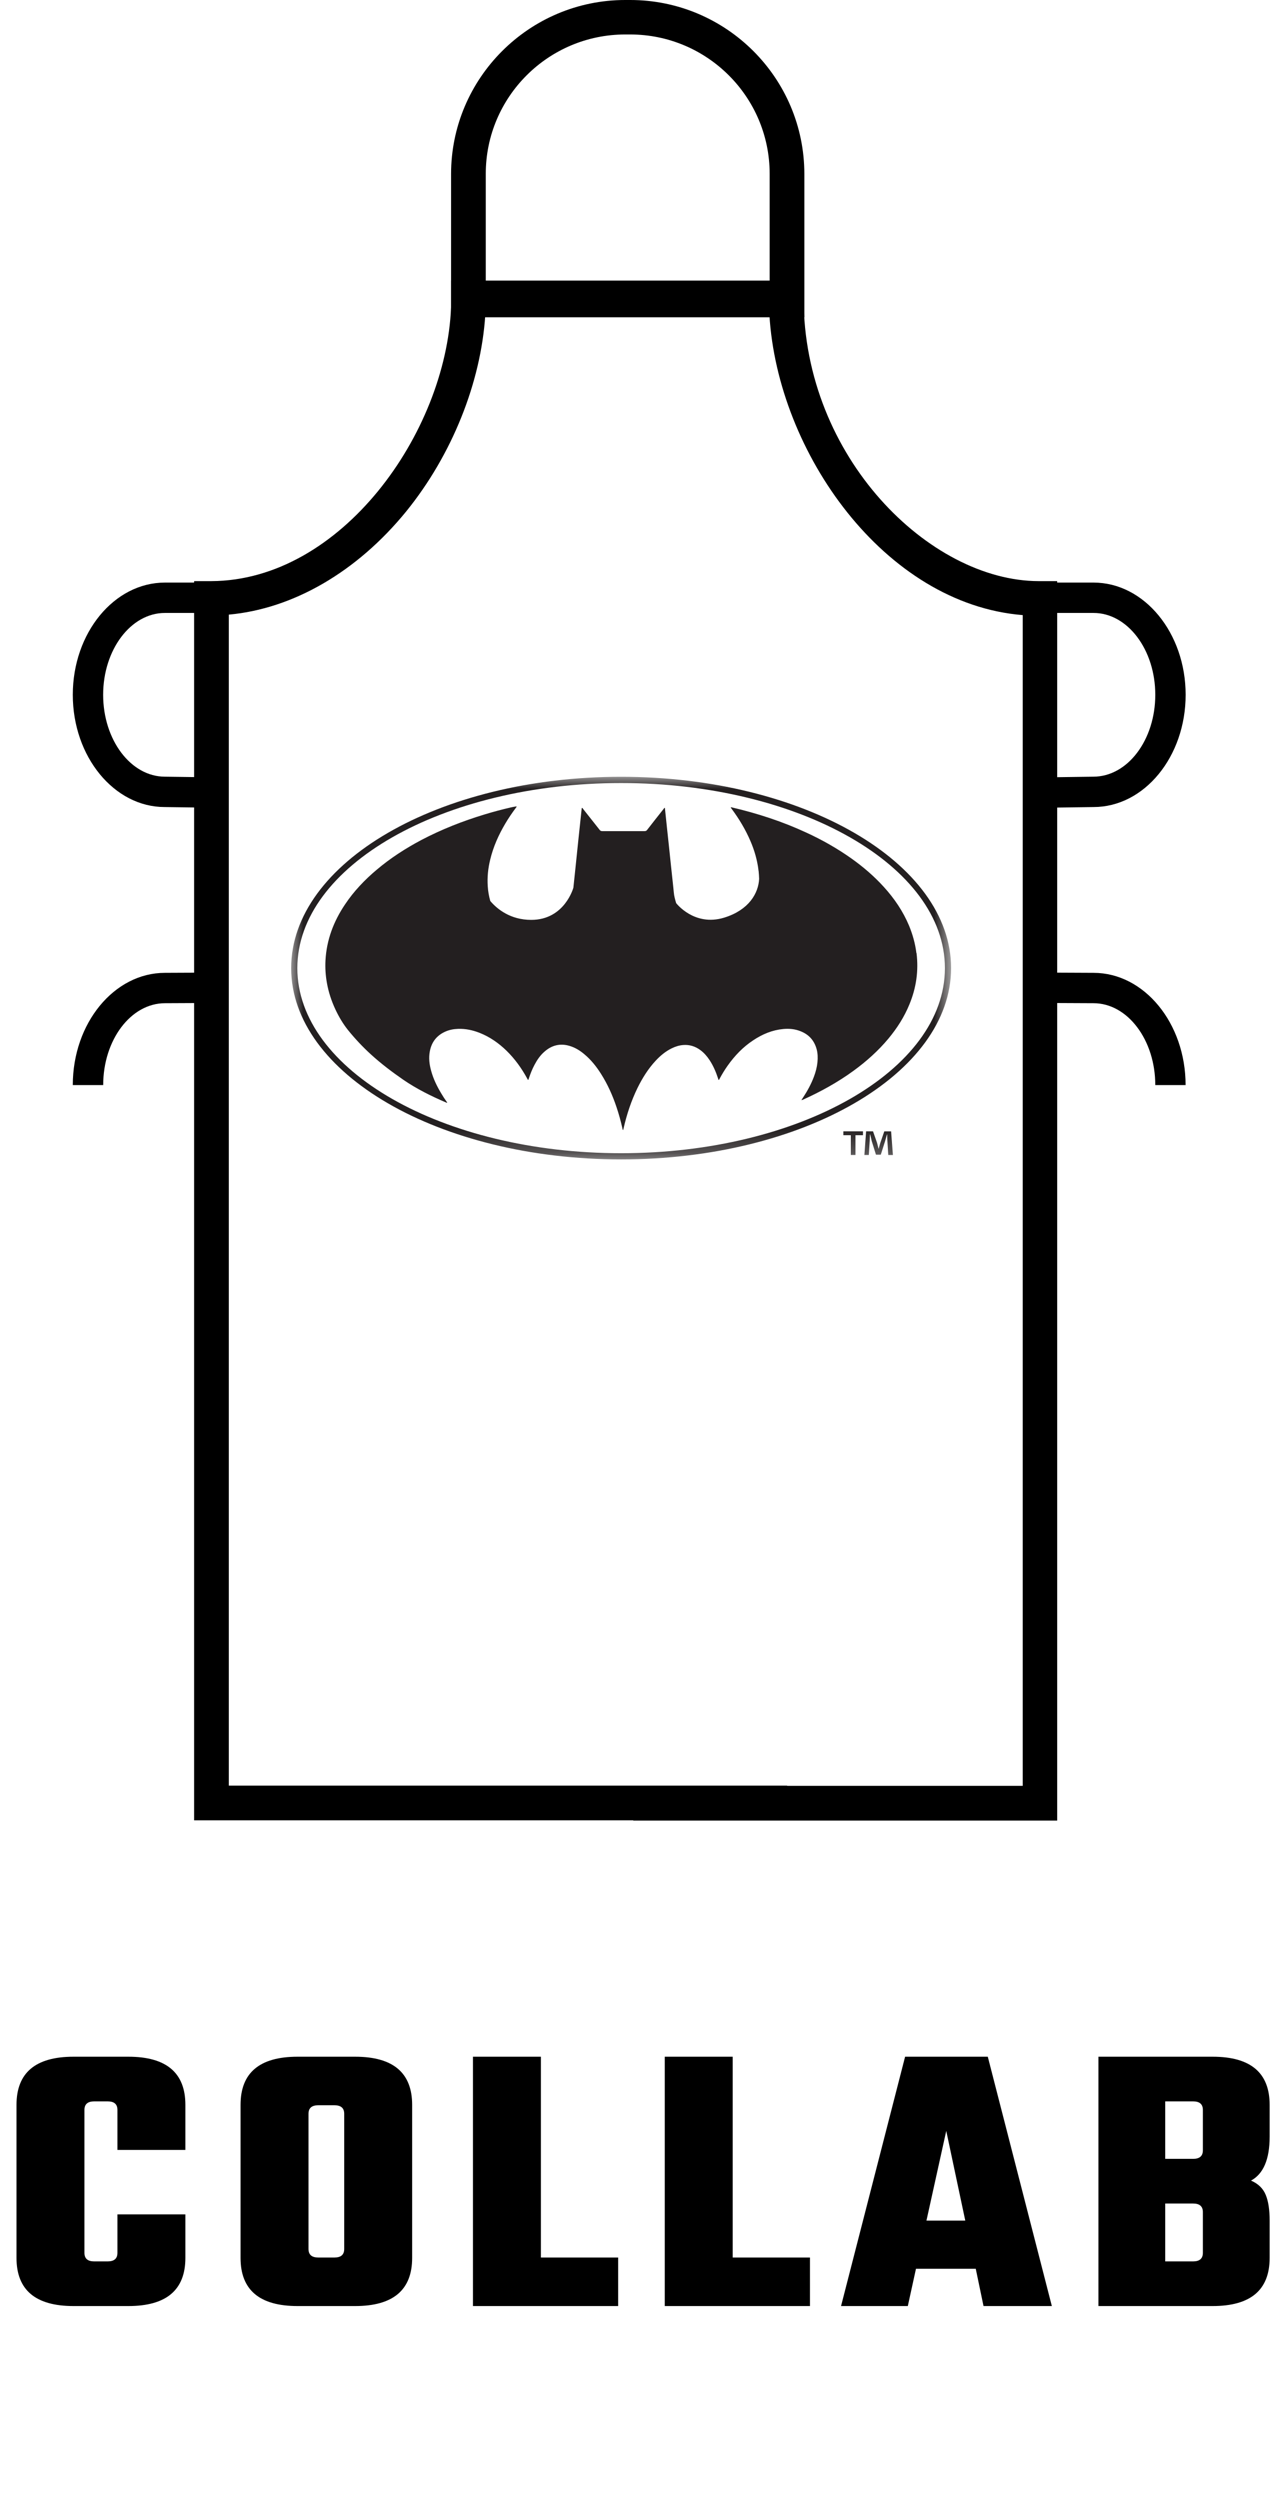
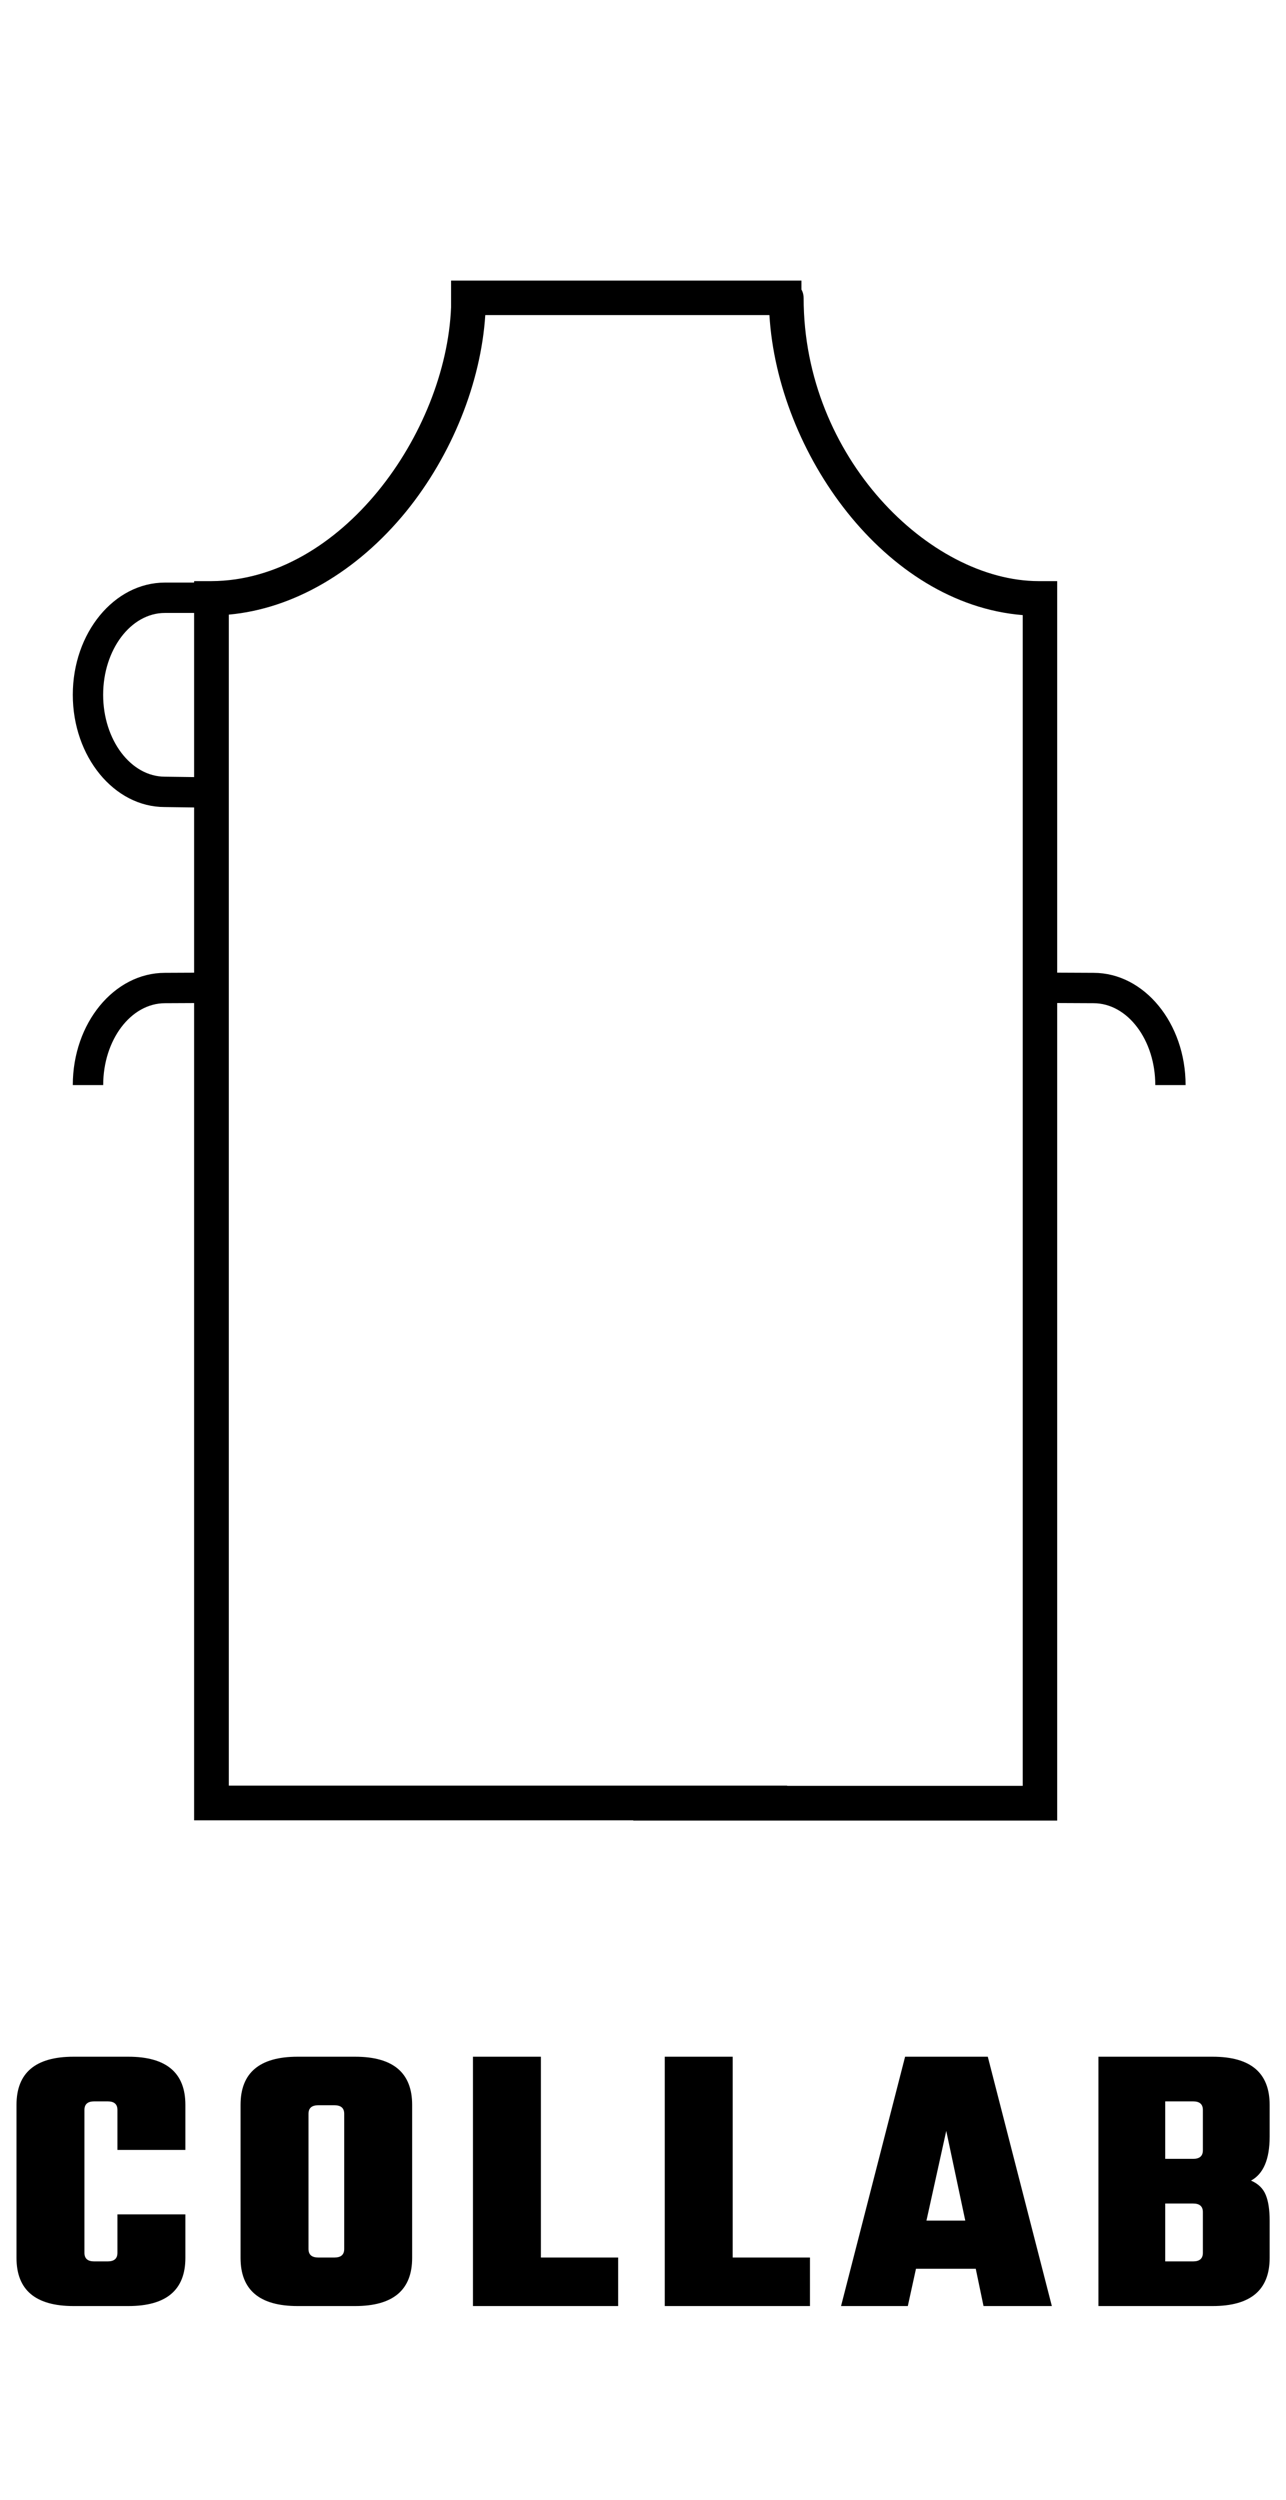
<svg xmlns="http://www.w3.org/2000/svg" fill="none" viewBox="0 0 53 103" height="103" width="53">
  <path fill="black" d="M7.64 88.568H4.84V86.92C4.84 86.685 4.707 86.568 4.44 86.568H3.88C3.614 86.568 3.48 86.685 3.48 86.92V92.808C3.48 93.043 3.614 93.16 3.88 93.16H4.44C4.707 93.16 4.84 93.043 4.84 92.808V91.224H7.64V93.016C7.64 94.339 6.856 95 5.288 95H3.032C1.464 95 0.68 94.339 0.68 93.016V86.712C0.68 85.389 1.464 84.728 3.032 84.728H5.288C6.856 84.728 7.64 85.389 7.64 86.712V88.568ZM12.266 84.728H14.634C16.202 84.728 16.986 85.389 16.986 86.712V93.016C16.986 94.339 16.202 95 14.634 95H12.266C10.698 95 9.914 94.339 9.914 93.016V86.712C9.914 85.389 10.698 84.728 12.266 84.728ZM14.186 92.648V87.08C14.186 86.845 14.053 86.728 13.786 86.728H13.114C12.848 86.728 12.714 86.845 12.714 87.08V92.648C12.714 92.883 12.848 93 13.114 93H13.786C14.053 93 14.186 92.883 14.186 92.648ZM22.292 93H25.476V95H19.492V84.728H22.292V93ZM30.197 93H33.381V95H27.397V84.728H30.197V93ZM40.534 95L40.214 93.464H37.75L37.414 95H34.662L37.302 84.728H40.71L43.35 95H40.534ZM38.182 91.48H39.782L38.998 87.784L38.182 91.48ZM49.574 88.584V86.92C49.574 86.685 49.44 86.568 49.174 86.568H48.022V88.936H49.174C49.44 88.936 49.574 88.819 49.574 88.584ZM49.574 92.808V91.128C49.574 90.893 49.44 90.776 49.174 90.776H48.022V93.16H49.174C49.44 93.16 49.574 93.043 49.574 92.808ZM45.27 84.728H49.974C51.542 84.728 52.326 85.389 52.326 86.712V88.024C52.326 88.952 52.07 89.555 51.558 89.832C51.856 89.96 52.059 90.157 52.166 90.424C52.272 90.68 52.326 91.032 52.326 91.48V93.016C52.326 94.339 51.542 95 49.974 95H45.27V84.728Z" />
  <g clip-path="url(#clip0_5001_3592)">
    <path fill="black" d="M43.58 75H26.1V73.57H42.15V25.34C36.45 24.88 32.05 18.64 31.71 12.98H20C19.82 15.76 18.63 18.74 16.74 21.07C14.71 23.56 12.08 25.08 9.43 25.32V73.56H32.44V74.99H8V23.94H8.71C14.06 23.92 18.38 17.84 18.59 12.66C18.59 12.27 18.59 12.38 18.59 12.27V11.56H33.03V11.93C33.1 12.05 33.12 12.18 33.12 12.28C33.12 18.84 38.32 23.93 42.8 23.94H43.57V75H43.58Z" />
-     <path fill="black" d="M33.14 13.07H18.59V7.17C18.59 3.22 21.81 0 25.77 0H25.97C29.93 0 33.15 3.21 33.15 7.17V13.07H33.14ZM20.02 11.64H31.72V7.16C31.72 3.99 29.14 1.42 25.97 1.42H25.77C22.6 1.42 20.02 3.99 20.02 7.16V11.64Z" />
    <mask height="16" width="28" y="32" x="12" maskUnits="userSpaceOnUse" style="mask-type:luminance" id="mask0_5001_3592">
-       <path fill="white" d="M39.197 32H12V47.765H39.197V32Z" />
-     </mask>
+       </mask>
    <g mask="url(#mask0_5001_3592)">
-       <path fill="#231F20" d="M34.757 46.766H35.065V47.581H35.257V46.766H35.566V46.606H34.757V46.766Z" />
      <path fill="#231F20" d="M36.445 46.606L36.279 47.087C36.256 47.158 36.237 47.241 36.212 47.331H36.21C36.185 47.229 36.168 47.158 36.147 47.083L35.98 46.606H35.695L35.624 47.581H35.807L35.843 47.008C35.845 46.918 35.851 46.825 35.851 46.735H35.862C35.883 46.82 35.912 46.935 35.928 47.012L36.101 47.569H36.3L36.472 47.027C36.5 46.937 36.529 46.822 36.554 46.737H36.564C36.566 46.841 36.566 46.935 36.573 47.01L36.608 47.583H36.8L36.725 46.608H36.45L36.445 46.606Z" />
      <path fill="#231F20" d="M25.598 32C18.1 32 12 35.535 12 39.881C12 44.227 18.1 47.763 25.598 47.763C33.097 47.763 39.197 44.227 39.197 39.881C39.197 35.535 33.097 32 25.598 32ZM25.598 47.508C18.242 47.508 12.254 44.088 12.254 39.883C12.254 35.679 18.242 32.258 25.598 32.258C32.955 32.258 38.943 35.679 38.943 39.883C38.943 44.088 32.955 47.508 25.598 47.508Z" />
      <path fill="#231F20" d="M37.767 39.26C37.719 38.872 37.615 38.499 37.467 38.139C37.217 37.54 36.858 37.013 36.422 36.534C36.022 36.094 35.574 35.71 35.09 35.366C34.509 34.954 33.89 34.603 33.239 34.303C32.247 33.843 31.211 33.505 30.143 33.257C30.135 33.257 30.125 33.248 30.116 33.269C30.129 33.288 30.143 33.309 30.16 33.33C30.465 33.743 30.727 34.178 30.929 34.651C31.092 35.029 31.204 35.42 31.257 35.827C31.25 35.802 31.253 35.817 31.265 35.887C31.277 35.994 31.282 36.098 31.286 36.204C31.259 36.788 30.873 37.49 29.839 37.805C28.607 38.178 27.867 37.205 27.867 37.205C27.823 37.059 27.782 36.913 27.769 36.761C27.759 36.63 27.742 36.498 27.729 36.367C27.702 36.121 27.677 35.877 27.65 35.631C27.623 35.385 27.6 35.141 27.573 34.895C27.546 34.649 27.521 34.405 27.494 34.159C27.465 33.88 27.435 33.599 27.406 33.319C27.406 33.305 27.406 33.286 27.39 33.278C27.371 33.288 27.36 33.309 27.348 33.326C27.121 33.613 26.893 33.901 26.668 34.191C26.641 34.226 26.612 34.239 26.568 34.239H24.817C24.769 34.239 24.74 34.222 24.713 34.187C24.486 33.899 24.258 33.611 24.031 33.324C24.019 33.307 24.008 33.284 23.985 33.28C23.971 33.294 23.973 33.313 23.971 33.33C23.948 33.534 23.929 33.738 23.906 33.941C23.883 34.151 23.862 34.359 23.839 34.57C23.816 34.774 23.796 34.983 23.775 35.187C23.752 35.398 23.733 35.606 23.71 35.817C23.683 36.069 23.658 36.317 23.631 36.569C23.631 36.569 23.274 37.895 21.894 37.895C21.035 37.895 20.491 37.453 20.206 37.117C20.151 36.921 20.114 36.719 20.102 36.513C20.076 36.142 20.114 35.773 20.204 35.408C20.331 34.881 20.55 34.393 20.825 33.928C20.956 33.705 21.104 33.49 21.259 33.282C21.271 33.263 21.292 33.248 21.29 33.219C21.213 33.232 21.14 33.242 21.069 33.259C20.7 33.344 20.335 33.44 19.972 33.551C19.072 33.824 18.2 34.166 17.368 34.603C16.714 34.949 16.093 35.35 15.528 35.827C15.027 36.248 14.581 36.717 14.219 37.259C13.749 37.957 13.46 38.718 13.414 39.562C13.397 39.877 13.418 40.188 13.474 40.5C13.541 40.876 13.66 41.234 13.82 41.578C13.962 41.882 14.131 42.17 14.341 42.433C14.631 42.791 14.946 43.127 15.286 43.437C15.707 43.821 16.159 44.163 16.628 44.486C17.181 44.865 17.779 45.159 18.392 45.422C18.402 45.426 18.415 45.438 18.432 45.422C18.423 45.409 18.413 45.392 18.402 45.378C18.327 45.272 18.256 45.165 18.192 45.055C18.011 44.757 17.86 44.448 17.769 44.113C17.696 43.85 17.662 43.583 17.715 43.31C17.783 42.943 17.983 42.674 18.323 42.512C18.498 42.428 18.686 42.391 18.878 42.385C19.184 42.374 19.478 42.437 19.76 42.547C20.185 42.714 20.552 42.97 20.877 43.287C21.221 43.623 21.496 44.008 21.725 44.427C21.738 44.45 21.744 44.475 21.769 44.492C21.784 44.473 21.786 44.457 21.792 44.438C21.857 44.24 21.932 44.048 22.03 43.865C22.136 43.664 22.263 43.477 22.436 43.327C22.736 43.06 23.083 42.97 23.474 43.087C23.702 43.154 23.9 43.277 24.079 43.427C24.358 43.658 24.581 43.94 24.773 44.244C25.044 44.673 25.249 45.132 25.409 45.611C25.507 45.899 25.586 46.191 25.653 46.489C25.657 46.51 25.653 46.537 25.682 46.556C25.691 46.526 25.695 46.501 25.701 46.478C25.832 45.905 26.016 45.347 26.276 44.815C26.477 44.409 26.714 44.027 27.025 43.694C27.216 43.489 27.429 43.312 27.683 43.187C27.836 43.112 27.994 43.062 28.163 43.05C28.419 43.031 28.649 43.104 28.853 43.252C29.014 43.368 29.139 43.514 29.247 43.677C29.399 43.91 29.508 44.165 29.593 44.427C29.601 44.448 29.601 44.473 29.62 44.492C29.643 44.48 29.647 44.457 29.658 44.438C29.758 44.252 29.868 44.071 29.991 43.898C30.281 43.489 30.621 43.133 31.042 42.856C31.417 42.606 31.826 42.433 32.282 42.391C32.528 42.368 32.77 42.391 32.999 42.485C33.339 42.62 33.556 42.864 33.654 43.214C33.704 43.394 33.708 43.577 33.69 43.76C33.669 43.965 33.617 44.163 33.544 44.356C33.429 44.665 33.27 44.951 33.089 45.226C33.07 45.255 33.052 45.284 33.031 45.313C33.041 45.315 33.045 45.319 33.047 45.319C33.06 45.315 33.075 45.311 33.087 45.305C33.823 44.974 34.525 44.586 35.178 44.111C35.71 43.723 36.195 43.289 36.616 42.785C36.973 42.355 37.271 41.889 37.481 41.374C37.761 40.696 37.863 39.992 37.773 39.264L37.767 39.26Z" />
    </g>
-     <path fill="black" d="M43.475 33.27L43.456 32.019L45.06 31.996C46.473 31.996 47.613 30.483 47.613 28.623C47.613 26.764 46.471 25.251 45.068 25.251H43V24H45.068C47.161 24 48.864 26.074 48.864 28.623C48.864 31.172 47.161 33.247 45.068 33.247L43.475 33.27Z" />
    <path fill="black" d="M48.864 44.701H47.613C47.613 42.841 46.471 41.328 45.068 41.328L43.502 41.32L43.508 40.069L45.07 40.077C47.158 40.077 48.862 42.151 48.862 44.701H48.864Z" />
    <path fill="black" d="M8.389 33.27L6.786 33.247C4.703 33.247 3 31.172 3 28.623C3 26.074 4.703 24 6.796 24H8.864V25.251H6.796C5.393 25.251 4.251 26.764 4.251 28.623C4.251 30.483 5.393 31.996 6.796 31.996L8.408 32.019L8.389 33.27Z" />
    <path fill="black" d="M4.251 44.701H3C3 42.151 4.703 40.077 6.796 40.077L8.356 40.069L8.362 41.32L6.8 41.328C5.393 41.328 4.253 42.841 4.253 44.701H4.251Z" />
  </g>
  <defs>
    <clipPath id="clip0_5001_3592">
      <rect fill="white" height="75" width="51" />
    </clipPath>
  </defs>
</svg>